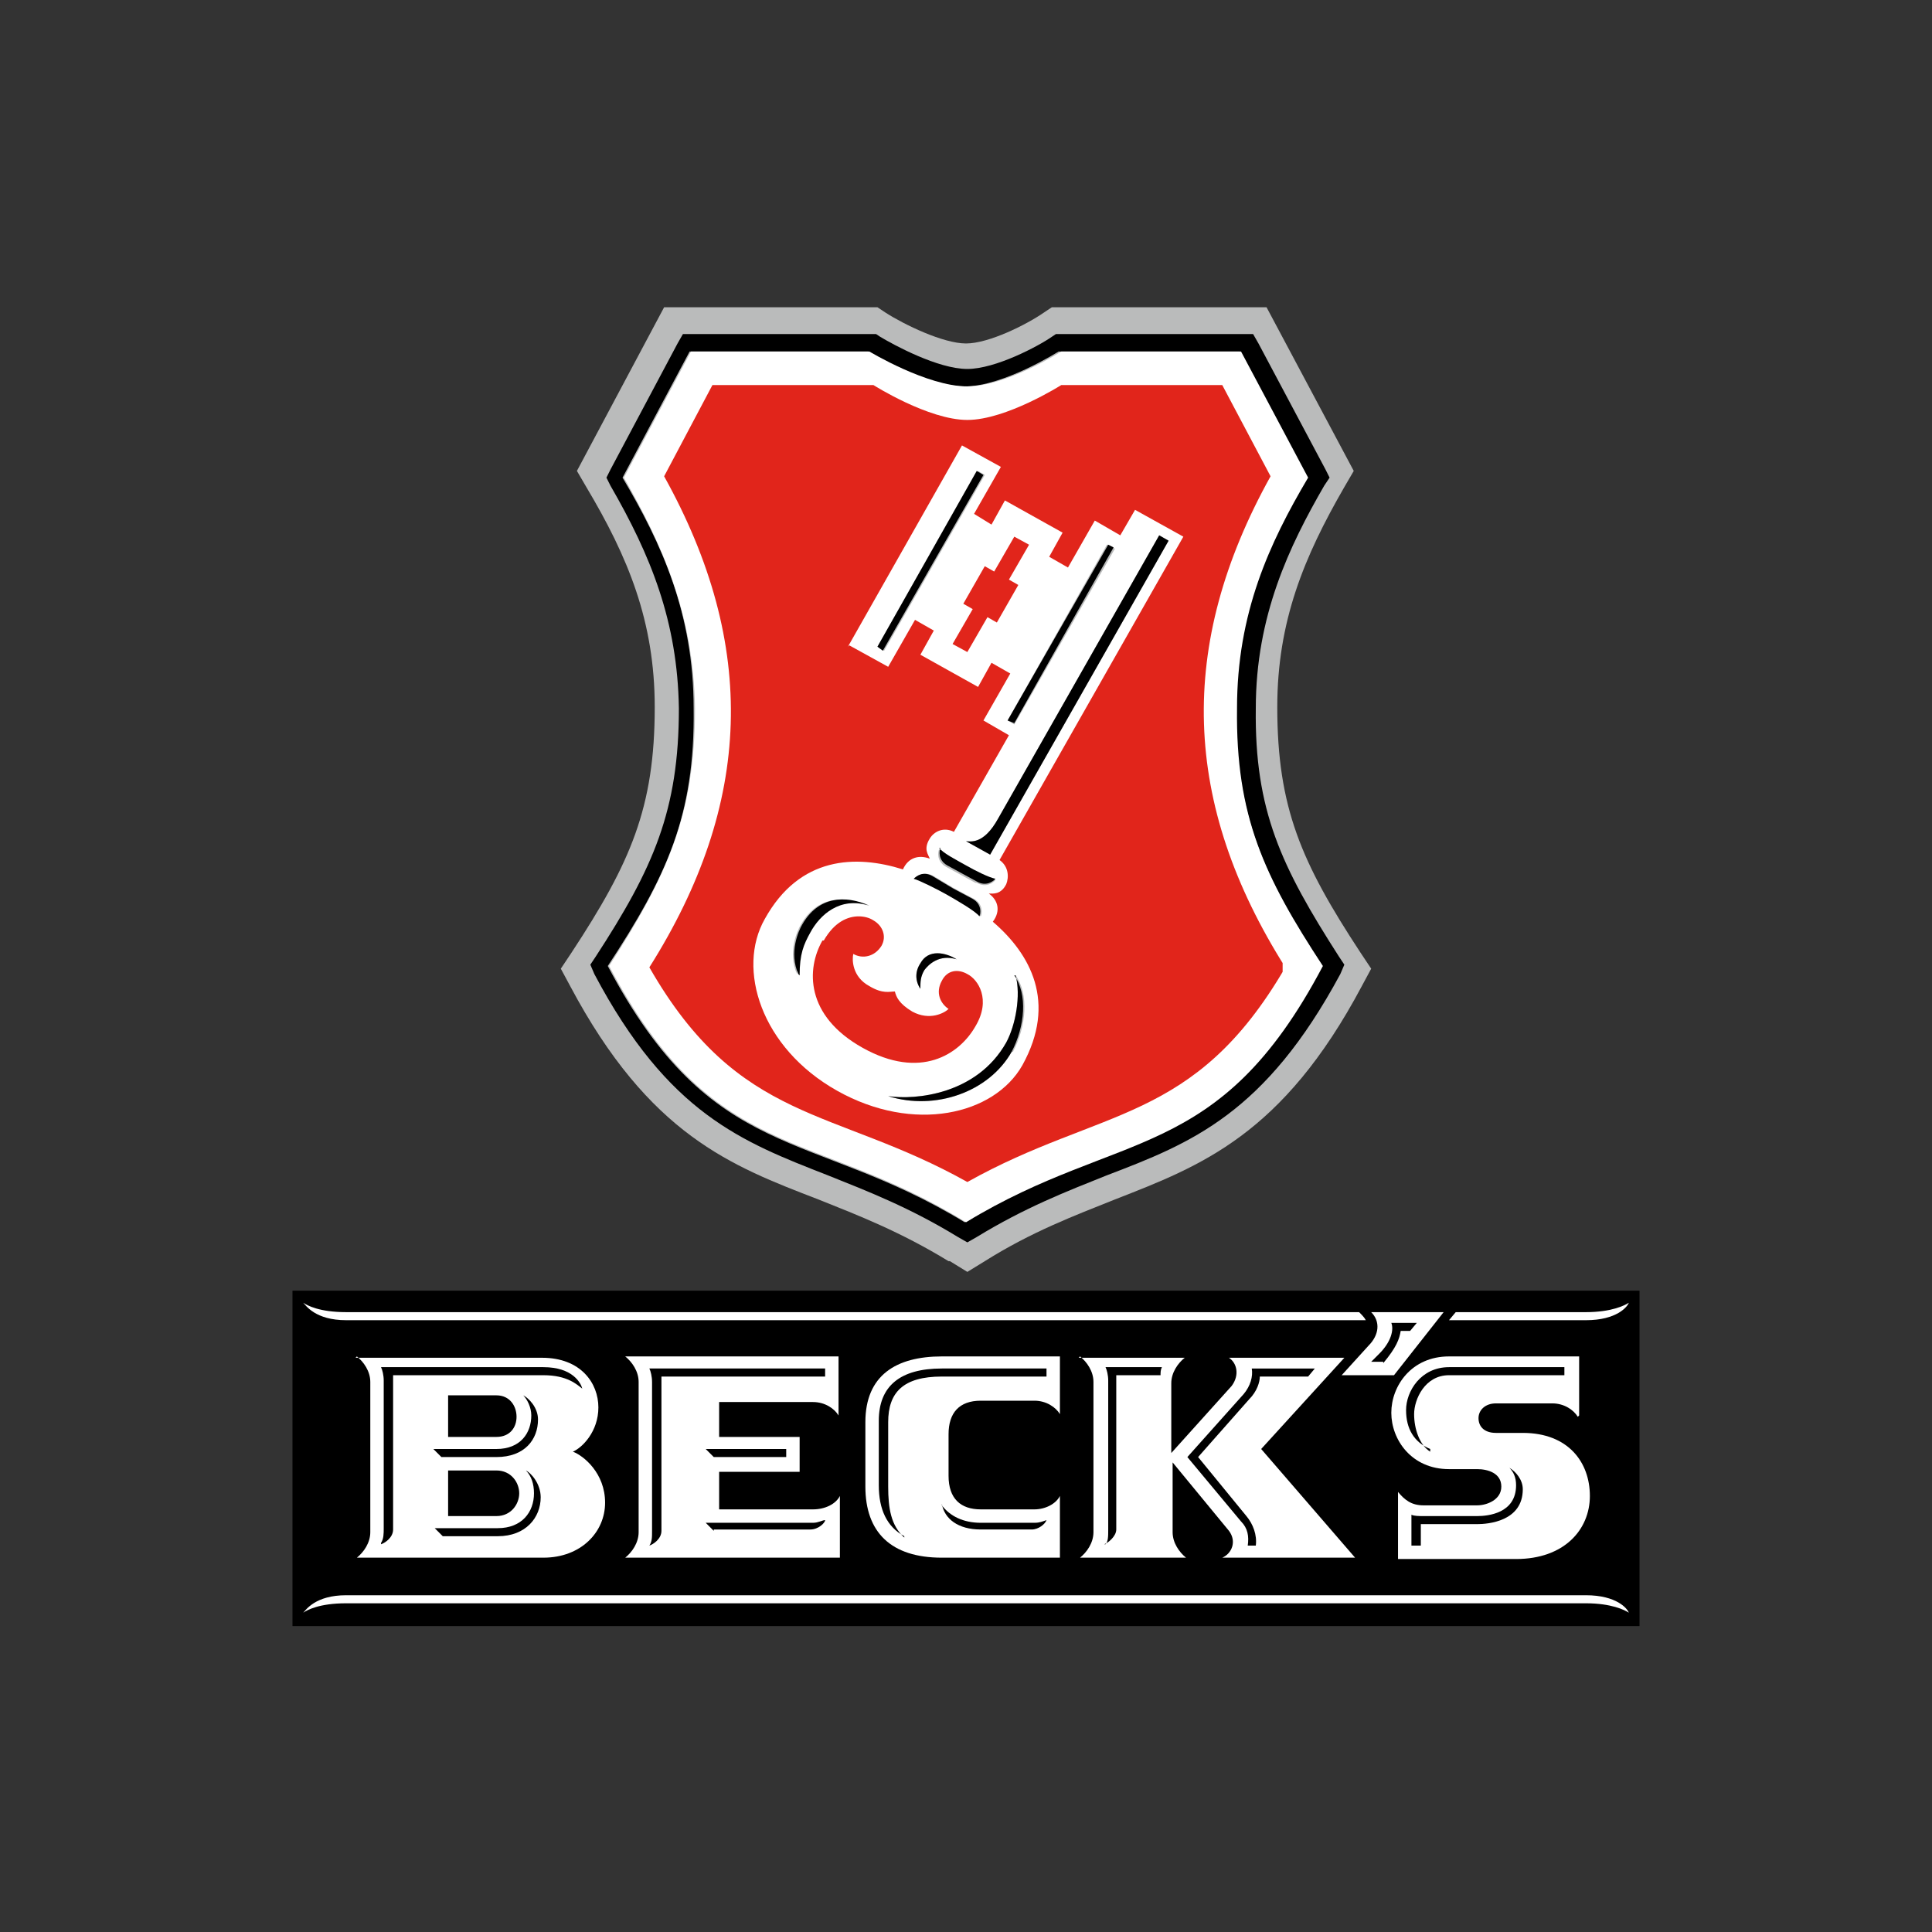
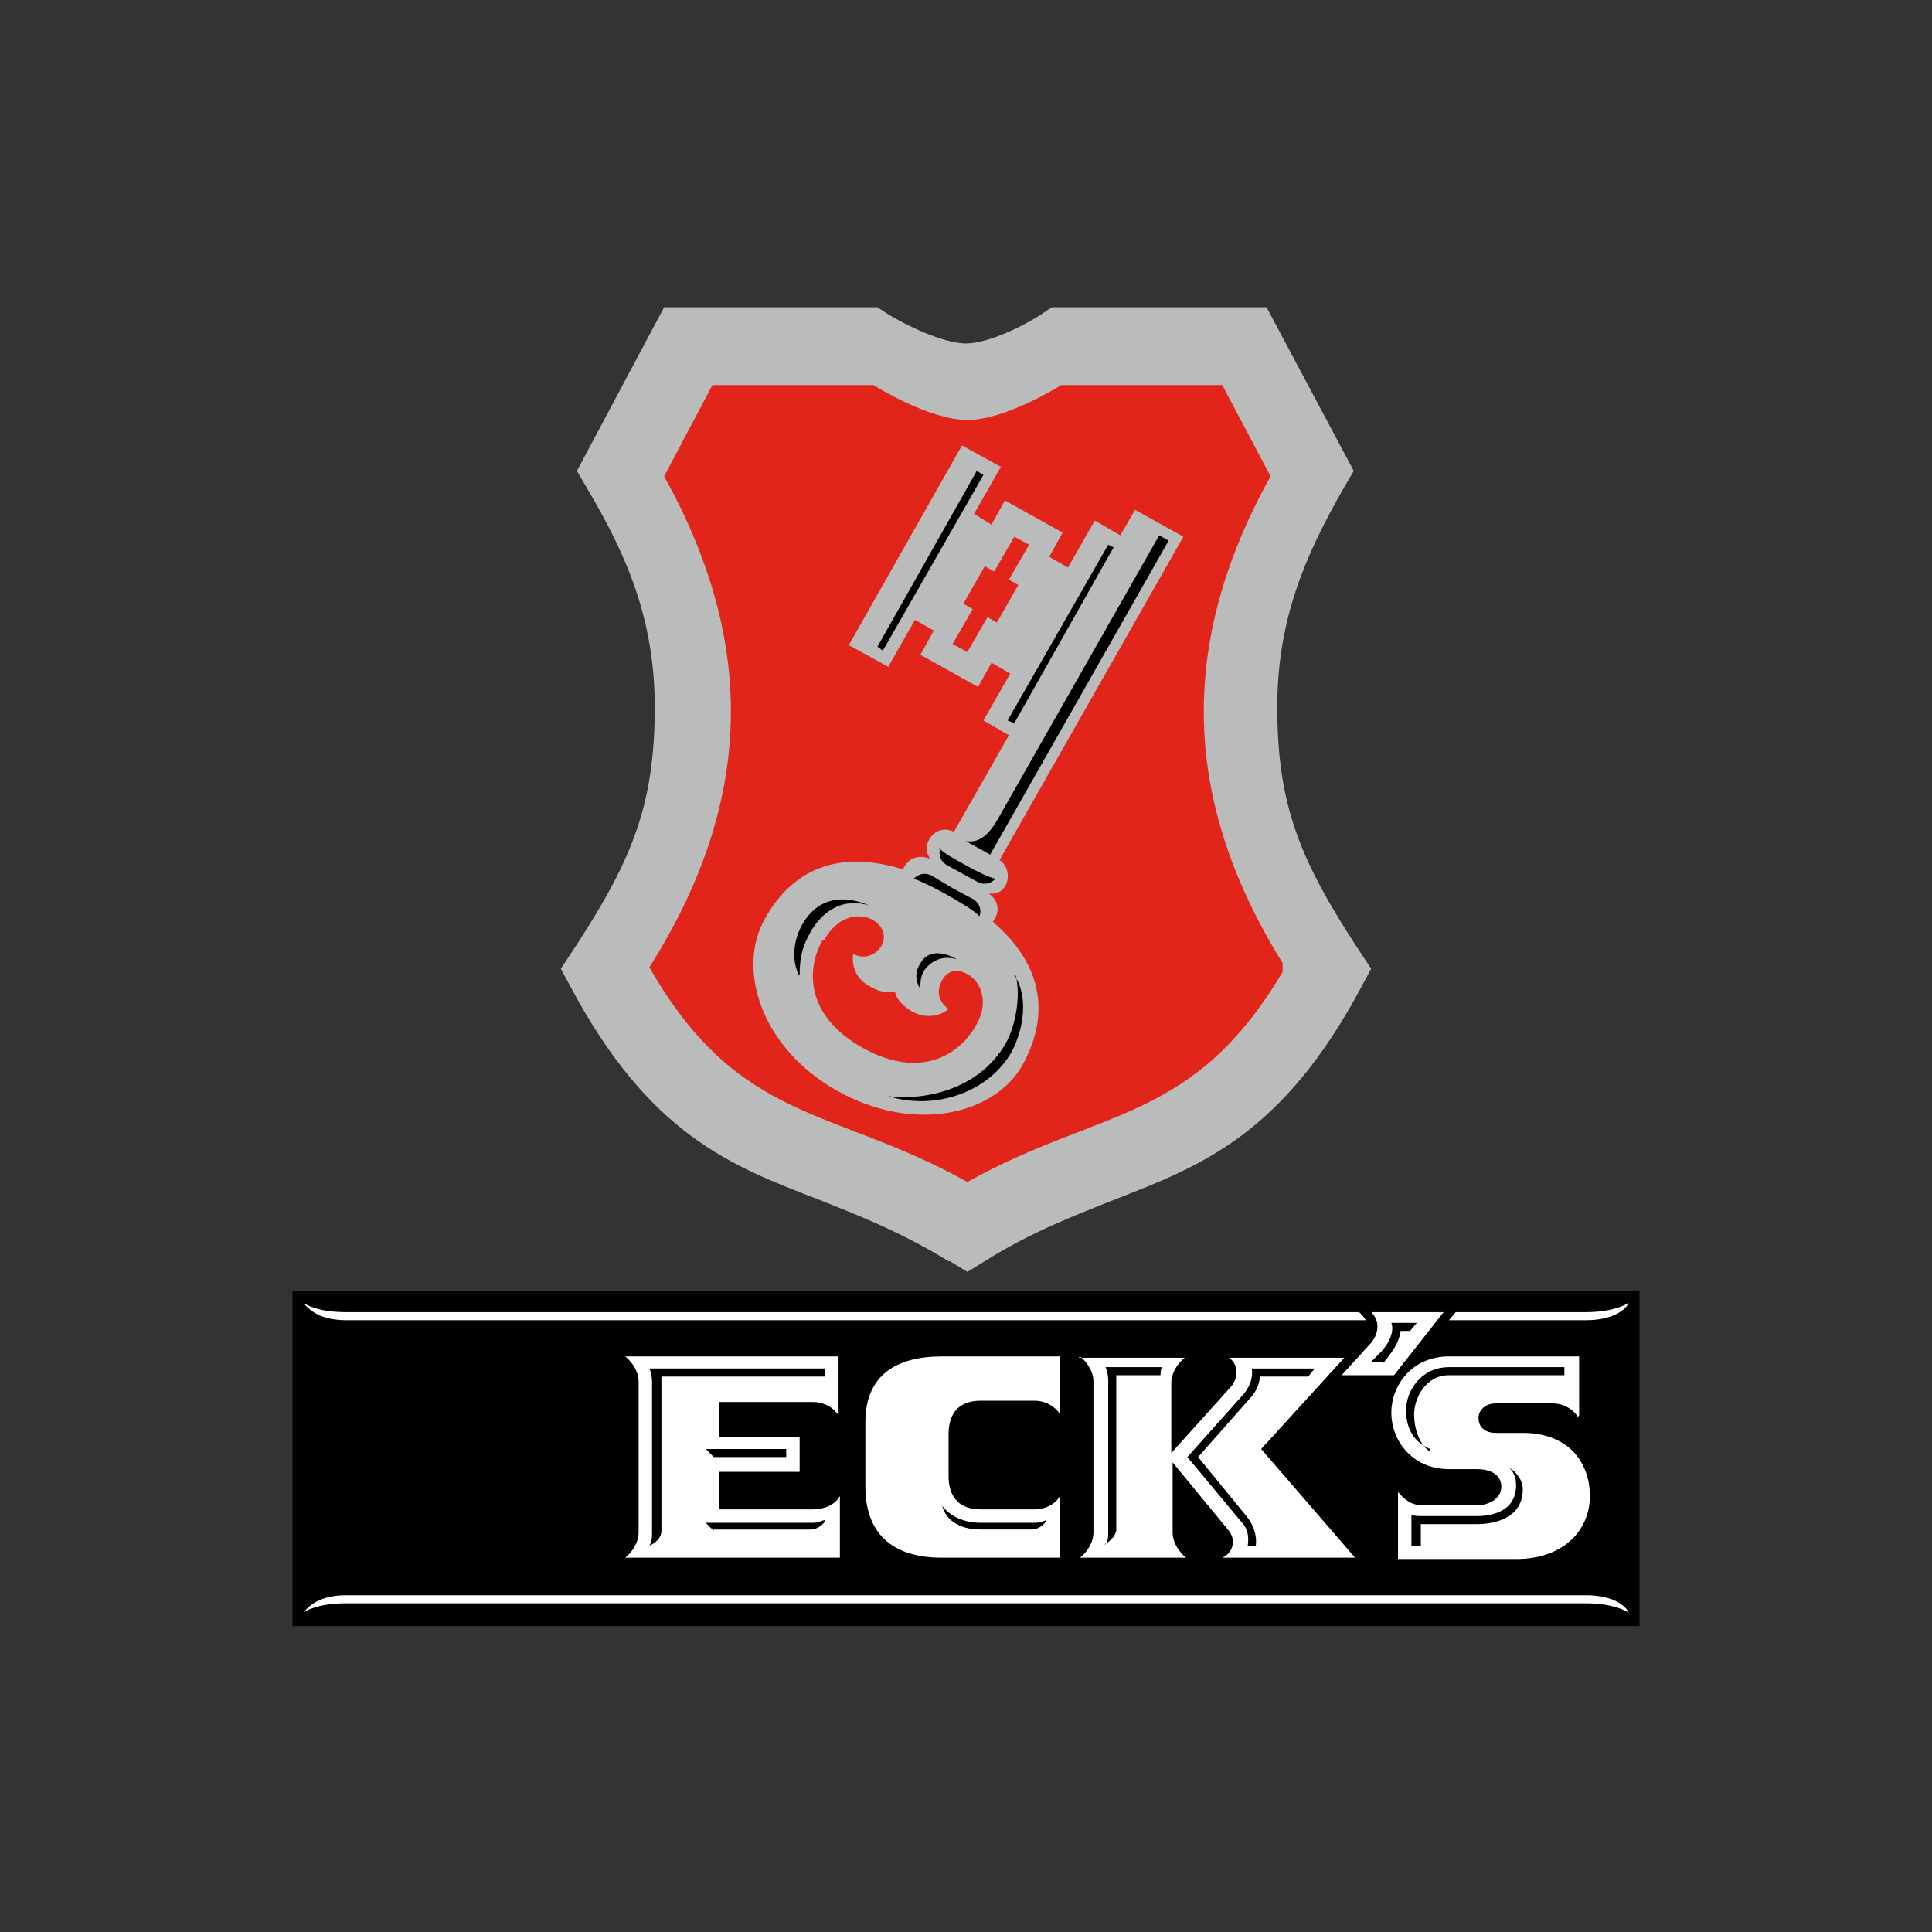
<svg xmlns="http://www.w3.org/2000/svg" id="Layer_1" version="1.1" viewBox="0 0 144 144">
  <rect x="0" y="0" width="144" height="144" fill="#333333" stroke="none" />
  <defs>
    <style>
      .st0 {
        fill: none;
      }

      .st1 {
        fill: #babbbb;
      }

      .st2 {
        fill-rule: evenodd;
      }

      .st2, .st3 {
        fill: #fff;
      }

      .st4 {
        fill: #e1251b;
      }

      .st5 {
        clip-path: url(#clippath);
      }
    </style>
    <clipPath id="clippath">
      <path class="st0" d="M61.3,70.1c-1.2,2.1-1.3,5.6,3,8,4.3,2.4,7.2.5,8.4-1.6,1.2-2,.2-3.5-.6-3.9-.7-.4-1.5-.3-1.9.5-.5.9-.1,1.7.5,2.1-.3.3-1.4.9-2.7.2-1-.6-1.2-1.1-1.3-1.5-.4,0-.9.2-1.9-.4-1.3-.7-1.3-2-1.2-2.4.7.4,1.6.2,2.1-.6.4-.7.1-1.5-.6-1.9-.3-.2-.7-.3-1.1-.3-.8,0-1.8.4-2.6,1.8M74.1,42.6l-.7-.4-1.6,2.8.7.4-1.5,2.6,1.1.6,1.5-2.6.7.4,1.6-2.8-.7-.4,1.5-2.6-1.1-.6-1.5,2.6ZM63.2,48.2l8.5-15,2.9,1.6-2,3.5,1.3.8,1-1.8,4.3,2.4-1,1.8,1.4.8,2-3.5,1.9,1.1,1.1-1.9,3.6,2-13.7,24.1c.7.5.7,1.3.5,1.8-.4.8-1,.7-1.3.7.7.5.9,1.3.3,2.1,2.8,2.4,4.8,6,2.2,10.7-2.1,3.7-8.1,5.1-13.8,1.9-5.7-3.2-7.5-9.1-5.4-12.8,2.6-4.7,6.8-4.8,10.3-3.7.4-.9,1.2-1.1,2-.8-.1-.3-.5-.7,0-1.5.3-.5,1-.9,1.8-.5l4.1-7.2-1.9-1.1,2-3.5-1.4-.8-1,1.8-4.3-2.4,1-1.8-1.4-.8-2,3.5-2.9-1.6ZM79.1,28.7s-4.1,2.6-7,2.6c-2.9,0-7-2.6-7-2.6h-12l-3.6,6.8c7,12.6,6.6,24.4-1.1,36.6,6.7,11.7,13.7,10.4,23.7,16,10-5.6,16.9-4.3,23.7-16-7.7-12.2-8.1-24-1.1-36.6l-3.6-6.8h-11.8Z" />
    </clipPath>
  </defs>
  <rect class="st0" width="144" height="144" />
  <g>
    <g>
      <g>
        <rect x="21.8" y="96.2" width="100.4" height="25" />
        <g>
          <path class="st3" d="M72.4,119.5h45.8c1.9,0,2.9.5,3.2.7-.1-.3-.9-1.3-3.2-1.3H25.8c-2.3,0-3,1.1-3.2,1.3.3-.2,1.2-.7,3.2-.7h46.6Z" />
          <path class="st3" d="M72.4,97.8h28.9c.2.2.4.4.5.6H25.8c-2.3,0-3-1.1-3.2-1.3.3.2,1.2.7,3.2.7h46.6Z" />
          <path class="st3" d="M108.5,97.8h9.7c1.9,0,2.9-.5,3.2-.7-.1.3-.9,1.3-3.2,1.3h-10.2l.5-.6Z" />
-           <path class="st3" d="M38.5,105.6c0,.8-.5,1.5-1.5,1.5h-3.6v-3.1h3.6c1,0,1.5.8,1.5,1.6ZM38.7,111.3c0,.8-.6,1.7-1.7,1.7h-3.6v-3.4h3.6c1.1,0,1.7.9,1.7,1.7ZM26.6,101.1c.5.4,1,1.1,1,1.9v11.2c0,.8-.5,1.5-1,1.9h13.9c2.8,0,4.6-1.9,4.6-4.1s-1.6-3.5-2.4-3.8c.7-.3,1.9-1.5,1.9-3.3s-1.3-3.7-4.2-3.7h-13.9Z" />
          <path class="st3" d="M46.6,101.1c.5.4,1,1.1,1,1.9v11.2c0,.8-.5,1.5-1,1.9h16v-4.6c-.3.6-1.1,1-2,1h-7v-2.8h6v-2.6h-6v-2.6h7c.9,0,1.6.5,1.9,1v-4.4h-16Z" />
          <path class="st3" d="M79,105.5v-4.4h-8.8c-3.4,0-5.7,1.4-5.7,4.9v4.8c0,3.4,1.9,5.3,5.7,5.3h8.8v-4.6c-.3.6-1.1,1-1.9,1h-4c-1.5,0-2.4-.8-2.4-2.5v-3.1c0-1.6.8-2.5,2.4-2.5h4c.9,0,1.6.5,1.9,1Z" />
          <path class="st3" d="M117.7,105.5v-4.4h-9.7c-2.8,0-4.3,2.2-4.3,4.2s1.5,4.2,4.3,4.2h2.1c.8,0,1.8.3,1.8,1.3s-1.1,1.4-1.8,1.4h-4c-.9,0-1.4-.4-1.9-1v5h8.8c3.6,0,5.5-2.2,5.5-4.7s-1.6-4.7-5-4.7h-2c-.9,0-1.3-.5-1.3-1.1s.5-1.1,1.3-1.1h4.2c.9,0,1.6.5,1.9,1Z" />
          <path class="st3" d="M102.2,97.8c.7.7.6,1.7-.2,2.5l-2,2.2h3.9l3.7-4.7h-5.4Z" />
          <path class="st3" d="M80.5,101.1c.5.4,1,1.1,1,1.9v11.2c0,.8-.5,1.5-1,1.9h7.9c-.5-.4-1-1.1-1-1.9v-5.2l4.2,5.1c.6.8.2,1.7-.5,2h9.9l-7-8.1,6.2-6.8h-8.6c.6.4.8,1.3.2,2.1l-4.5,5v-5.2c0-.8.5-1.5,1-1.9h-7.9Z" />
        </g>
      </g>
      <g>
        <path d="M28.4,115.1c.3-.1.9-.5.9-1.1v-11.1c0-.1,0-.3,0-.4h11.2c1.8,0,2.5.7,2.9,1-.1-.4-.7-1.6-2.9-1.6h-12.1c.1.2.2.6.2,1v11c0,.4,0,.8-.2,1.1Z" />
-         <path d="M39,104c.3.3.6.9.6,1.5,0,1.3-.8,2.5-2.6,2.5h-4.7l.6.6h4.1c2.1,0,3.1-1.3,3.1-2.8,0-.9-.7-1.6-1.1-1.8Z" />
        <path d="M39.2,109.6c.4.4.6,1,.6,1.7,0,1.4-.9,2.6-2.7,2.6h-4.7l.6.6h4.1c2.1,0,3.2-1.4,3.2-2.9,0-1-.7-1.8-1.1-2Z" />
        <polygon points="53.2 108.6 58.6 108.6 58.6 108 52.6 108 53.2 108.6" />
        <path d="M61.5,102.6v-.6h-13.1c.1.2.2.6.2,1v11.1c0,.5,0,.8-.2,1.1.3-.1.9-.5.9-1.1v-11.1c0-.1,0-.3,0-.4h12.3Z" />
        <path d="M53.2,114h7.2c.6,0,1.1-.5,1.1-.7-.2,0-.5.2-.9.2h-8l.6.6Z" />
-         <path d="M67.4,114.6c-1-.9-1.2-2.2-1.2-3.8v-4.8c0-2.2,1.1-3.4,4-3.4h7.8s0-.6,0-.6h-7.8c-3.1,0-4.7,1.3-4.7,3.9v4.8c0,1.8.6,3.1,1.9,3.8Z" />
        <path d="M70.2,112.1c.2,1.1,1.2,1.9,2.9,1.9h3.8c.5,0,1-.4,1.1-.7-.3.1-.5.2-.9.2h-4c-1.3,0-2.3-.5-2.9-1.3Z" />
        <path d="M106.6,108.2c-.8-.5-1.2-1.7-1.2-2.8s.8-2.9,2.6-2.9h8.6v-.6h-8.6c-2.1,0-3.2,1.8-3.2,3.2s.6,2.4,1.8,2.9Z" />
        <path d="M112.5,109.4c.3.3.5.7.5,1.3,0,2.1-2.1,2.3-2.9,2.3h-4c-.3,0-.7,0-.9-.1v2.3h.7v-1.6c0,0,.2,0,.3,0h3.9c.8,0,3.4-.2,3.4-2.6,0-.7-.5-1.3-1-1.6Z" />
        <path d="M103.1,101.6c1-1.2,1.2-1.8,1.3-2.4h.7l.5-.6h-1.9c.2.5,0,1.4-.9,2.3l-.6.6h.9Z" />
        <path d="M82.3,115.1c.3-.1.9-.6.9-1.1v-11.1c0-.2,0-.3,0-.4h3.3c0-.2,0-.4.1-.6h-4.2c.1.2.2.6.2,1v11.1c0,.5,0,.9-.2,1.1Z" />
        <path d="M89.3,108.6l3.6,4.4c.5.6.8,1.4.7,2.2h-.6c.1-.7,0-1.3-.5-1.8l-4-4.8,4.2-4.7c.5-.6.7-1.3.6-1.9h4.7l-.5.6h-3.6c0,.4-.2,1.1-.8,1.7l-3.8,4.3Z" />
      </g>
    </g>
    <g>
      <path class="st1" d="M70.7,94c-3.6-2.2-6.7-3.4-9.7-4.6-6.5-2.5-12.6-4.8-18.5-15.9l-.7-1.3.8-1.2c4.4-6.7,6.2-10.8,6.2-18.3,0-6.4-2-11.2-5.1-16.4l-.7-1.2,6.5-12.2h15.9l.6.4c1.4.9,4.3,2.3,6,2.3,1.7,0,4.5-1.4,5.8-2.3l.6-.4h16s6.5,12.2,6.5,12.2l-.7,1.2c-3,5.2-5,10-5,16.4,0,7.5,1.8,11.6,6.2,18.3l.8,1.2-.7,1.3c-5.9,11.1-12,13.4-18.4,15.9-3,1.2-6.2,2.4-9.7,4.6l-1.3.8-1.3-.8Z" />
      <g>
-         <path d="M92.4,26.2l5,9.4c-2.9,4.9-5.2,10.1-5.3,17.2,0,8,2.1,12.5,6.4,19.2-7.8,14.7-15.1,12-26.6,19.1-11.5-7-18.8-4.3-26.6-19.1,4.4-6.7,6.5-11.2,6.4-19.2,0-7.1-2.4-12.3-5.3-17.2l5-9.4h13.3s4.2,2.6,7.2,2.6,0,0,0,0c2.9,0,7-2.6,7-2.6h13.4M93.2,24.9h-14.5l-.3.2c-1,.7-4.2,2.4-6.3,2.4h0c-2.2,0-5.5-1.8-6.5-2.4l-.3-.2h-14.4l-.4.7-5,9.4-.3.6.3.6c3,5.2,5,10.1,5.1,16.6,0,7.6-1.9,11.9-6.2,18.5l-.4.6.3.7c5.5,10.4,11,12.5,17.4,15,3,1.2,6.1,2.4,9.7,4.6l.7.4.7-.4c3.6-2.2,6.7-3.4,9.7-4.6,6.3-2.4,11.8-4.6,17.4-15l.3-.7-.4-.6c-4.3-6.7-6.3-10.9-6.2-18.5,0-6.9,2.5-12.1,5.1-16.6l.4-.6-.3-.6-5-9.4-.4-.7Z" />
-         <path class="st2" d="M92.2,52.8c0-7.1,2.4-12.3,5.3-17.2l-5-9.4h-13.4s-4.1,2.6-7,2.6c-3,0-7.3-2.6-7.3-2.6h-13.3l-5,9.4c2.8,4.9,5.2,10.1,5.3,17.2,0,8-2.1,12.5-6.4,19.2,7.8,14.8,15.1,12,26.6,19.1,11.5-7,18.8-4.3,26.6-19.1-4.4-6.7-6.5-11.2-6.4-19.2M60.2,69.4c-.5.9-.8,1.6-.8,3.2-.7-1.6,0-3.2.3-3.7,1.2-2.1,3.2-2.2,5-1.4-2.2-.7-3.7.7-4.4,2M82.6,40.6l.5.3-7.5,13.1-.5-.3,7.4-13.1ZM65.4,48.2l7.5-13.1.5.3-7.5,13.1-.5-.3ZM70.7,66.7c-.7-.4-2.1-1.1-2.5-1.2.2-.2.7-.6,1.4-.2l1.5.9,1.5.8c.7.4.6,1.1.5,1.3-.3-.3-1.7-1.2-2.4-1.6M71.3,71.5c-1.3-.4-2.1.4-2.4.8-.3.5-.3.9-.3,1.4-.4-.6-.4-1.3,0-1.9.6-1.1,1.9-.8,2.7-.3M72.7,65.8l-1.1-.6-1.1-.6c-.7-.4-.6-1.1-.5-1.3.3.4,1.3.9,2,1.3.7.4,1.7.9,2.2,1-.2.2-.7.6-1.4.2M75.4,78.4c-1.7,3-5.7,4.4-9.2,3.3,2,.3,6.6-.1,8.8-4,.7-1.3,1.1-3.5.7-5,1,1.4.8,3.8-.2,5.7M73.8,63.7l-1.8-1c.3,0,1.3.3,2.4-1.7l12-21.1.7.4-13.3,23.4Z" />
-       </g>
+         </g>
      <g class="st5">
        <rect class="st4" x="48.3" y="28.7" width="47.3" height="59.4" />
      </g>
      <g>
        <polygon points="65.8 48.5 65.4 48.2 72.8 35.1 73.3 35.4 65.8 48.5" />
        <polygon points="82.6 40.6 83 40.8 75.6 53.9 75.1 53.7 82.6 40.6" />
        <path d="M74.4,61l12-21.1.7.4-13.3,23.4-1.8-1c.3,0,1.3.3,2.4-1.7" />
        <path d="M70,63.2c.3.4,1.3.9,2,1.3.7.4,1.7.9,2.2,1-.2.2-.7.6-1.4.2l-1.1-.6-1.1-.6c-.7-.4-.6-1.1-.5-1.3" />
        <path d="M69.5,65.3l1.5.9,1.5.8c.7.4.6,1.1.5,1.3-.3-.4-1.7-1.2-2.4-1.6-.7-.4-2.1-1.1-2.5-1.2.2-.2.7-.6,1.4-.2" />
        <path d="M71.3,71.5c-1.3-.4-2.1.4-2.4.8-.3.5-.3.9-.3,1.4-.4-.6-.4-1.3,0-1.9.6-1.1,1.9-.8,2.7-.3" />
        <path d="M59.5,72.6c-.7-1.6,0-3.2.3-3.7,1.2-2.1,3.2-2.2,5-1.4-2.2-.7-3.7.7-4.4,2-.5.9-.8,1.6-.8,3.2" />
        <path d="M75.6,72.7c1,1.4.8,3.8-.2,5.7-1.7,3-5.7,4.4-9.2,3.3,2,.3,6.6-.1,8.8-4,.7-1.3,1.1-3.5.7-5" />
      </g>
    </g>
  </g>
</svg>